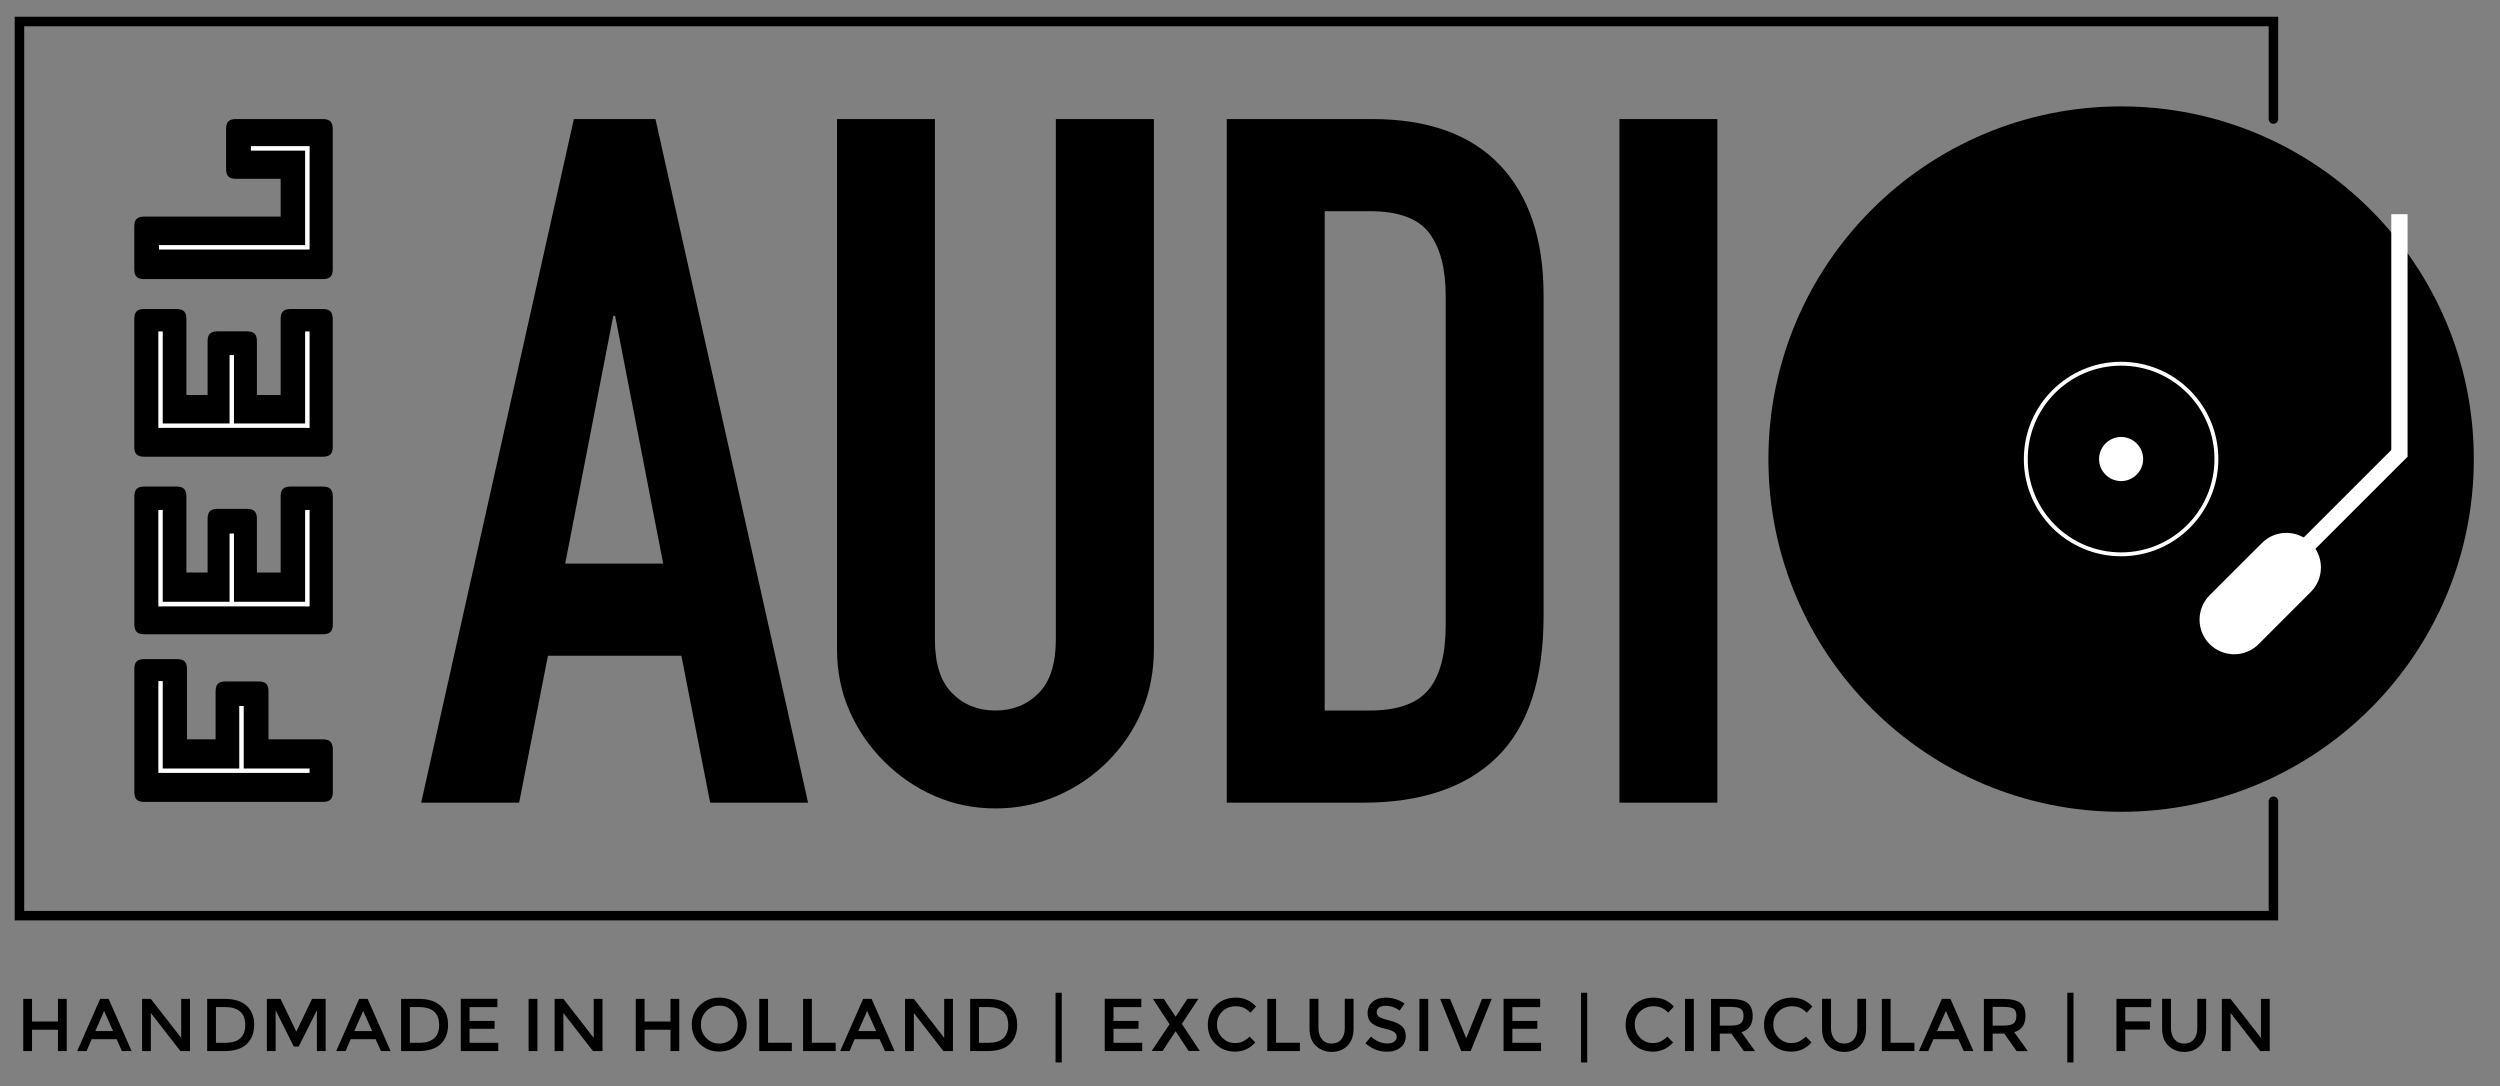
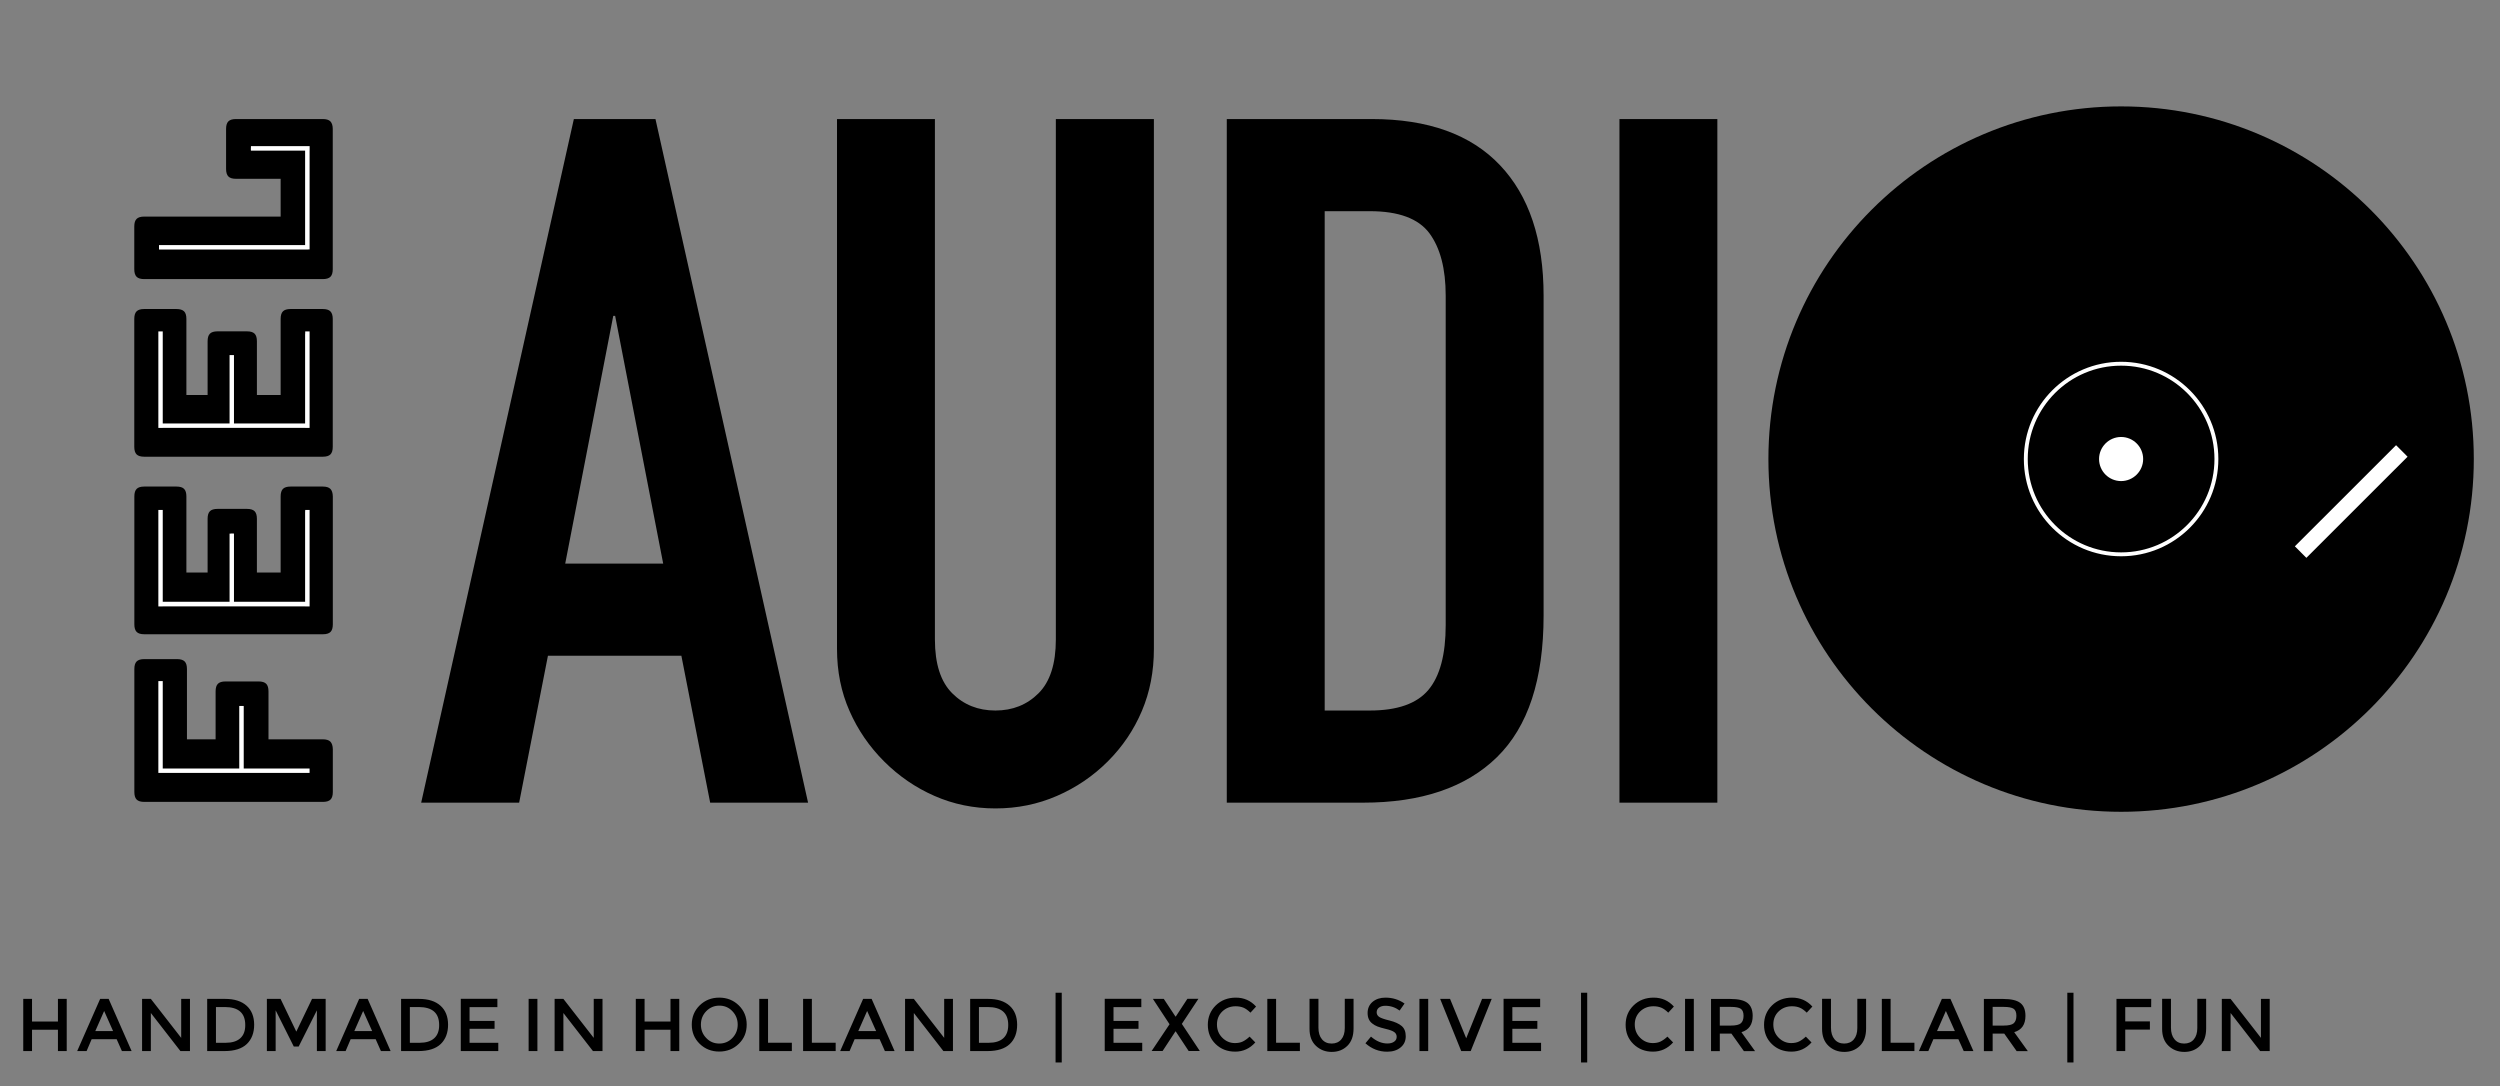
<svg xmlns="http://www.w3.org/2000/svg" version="1.1" id="Layer_1" x="0px" y="0px" viewBox="0 0 355.97 154.63" style="enable-background:new 0 0 355.97 154.63;" xml:space="preserve">
  <rect x="0" y="0" width="355.97" height="154.63" fill="#808080" stroke="none" />
  <style type="text/css"> .st0{fill:none;stroke:#000000;stroke-width:1.354;stroke-linecap:round;} .st1{fill:#FFFFFF;} .st2{fill:none;stroke:#FFFFFF;stroke-width:0.554;} .st3{fill:none;stroke:#FFFFFF;stroke-width:2.318;} .st4{fill:none;stroke:#FFFFFF;stroke-width:0.625;} </style>
  <g>
-     <polyline class="st0" points="323.71,16.95 323.71,3.06 2.77,3.06 2.77,130.38 323.71,130.38 323.71,114.09 " />
    <path d="M80.48,80.25l6.84-35.27h0.27l6.84,35.27H80.48L80.48,80.25z M73.92,114.29l4.1-20.92h19l4.1,20.92h13.94L93.33,16.95 H81.71l-21.74,97.34H73.92L73.92,114.29z M150.34,16.95v74.1c0,3.46-0.82,6.02-2.46,7.66c-1.64,1.64-3.69,2.46-6.15,2.46 c-2.46,0-4.51-0.82-6.15-2.46c-1.64-1.64-2.46-4.19-2.46-7.66v-74.1h-13.94v75.46c0,3.19,0.59,6.13,1.78,8.82 c1.18,2.69,2.82,5.08,4.92,7.18c2.1,2.1,4.49,3.74,7.18,4.92c2.69,1.18,5.58,1.78,8.68,1.78c3.1,0,6.02-0.59,8.75-1.78 c2.73-1.18,5.15-2.82,7.25-4.92c2.1-2.1,3.71-4.49,4.85-7.18c1.14-2.69,1.71-5.63,1.71-8.82V16.95H150.34L150.34,16.95z M194.09,114.29c8.29,0,14.65-2.16,19.07-6.49c4.42-4.33,6.63-11.05,6.63-20.17V42.1c0-8.02-2.07-14.22-6.22-18.59 c-4.15-4.37-10.23-6.56-18.25-6.56h-20.64v97.34H194.09L194.09,114.29z M195.05,30.07c4.1,0,6.92,1.05,8.48,3.14 c1.55,2.1,2.32,5.06,2.32,8.89V89c0,4.19-0.82,7.27-2.46,9.23c-1.64,1.96-4.42,2.94-8.34,2.94h-6.43V30.07H195.05L195.05,30.07z M244.53,114.29V16.95h-13.94v97.34H244.53L244.53,114.29z" />
    <path d="M4.56,149.66v-3.04h3.69v3.04H9.5v-7.43H8.25v3.22H4.56v-3.22H3.31v7.43H4.56L4.56,149.66z M14.26,142.23l-3.27,7.43h1.34 l0.72-1.69h3.56l0.75,1.69h1.38l-3.27-7.43H14.26L14.26,142.23z M13.57,146.81l1.26-2.86l1.27,2.86H13.57L13.57,146.81z M21.48,142.23h-1.25v7.43h1.25v-5.42l4.21,5.42h1.36v-7.43H25.8v5.55L21.48,142.23L21.48,142.23z M32.05,142.23H29.5v7.43h2.46 c1.43,0,2.49-0.34,3.19-1.01c0.69-0.67,1.04-1.59,1.04-2.74c0-1.15-0.36-2.06-1.07-2.7C34.4,142.56,33.38,142.23,32.05,142.23 L32.05,142.23L32.05,142.23z M34.21,147.84c-0.48,0.43-1.17,0.64-2.07,0.64h-1.39v-5.09H32c1.95,0,2.92,0.85,2.92,2.55 C34.93,146.78,34.69,147.41,34.21,147.84L34.21,147.84z M42.53,149.01l2.59-5.15v5.8h1.25v-7.43h-1.94l-2.24,4.66l-2.24-4.66H38 v7.43h1.25v-5.8l2.58,5.15H42.53L42.53,149.01z M51.14,142.23l-3.27,7.43h1.34l0.72-1.69h3.56l0.75,1.69h1.38l-3.27-7.43H51.14 L51.14,142.23z M50.45,146.81l1.26-2.86l1.28,2.86H50.45L50.45,146.81z M59.66,142.23h-2.55v7.43h2.46c1.43,0,2.49-0.34,3.19-1.01 c0.69-0.67,1.04-1.59,1.04-2.74c0-1.15-0.36-2.06-1.07-2.7C62.01,142.56,60.99,142.23,59.66,142.23L59.66,142.23L59.66,142.23z M61.82,147.84c-0.48,0.43-1.17,0.64-2.07,0.64h-1.39v-5.09h1.25c1.95,0,2.92,0.85,2.92,2.55 C62.54,146.78,62.3,147.41,61.82,147.84L61.82,147.84z M65.61,142.23v7.43h5.34v-1.18h-4.09v-1.99h3.56v-1.12h-3.56v-1.97h3.96 v-1.18H65.61L65.61,142.23z M75.27,149.66h1.25v-7.43h-1.25V149.66L75.27,149.66z M80.22,142.23h-1.25v7.43h1.25v-5.42l4.21,5.42 h1.36v-7.43h-1.25v5.55L80.22,142.23L80.22,142.23z M91.78,149.66v-3.04h3.69v3.04h1.25v-7.43h-1.25v3.22h-3.69v-3.22h-1.25v7.43 H91.78L91.78,149.66z M105.04,145.89c0,0.75-0.25,1.38-0.76,1.91c-0.51,0.53-1.13,0.79-1.86,0.79c-0.74,0-1.36-0.26-1.86-0.79 c-0.51-0.52-0.76-1.16-0.76-1.91c0-0.75,0.25-1.38,0.76-1.91c0.51-0.52,1.13-0.79,1.86-0.79c0.74,0,1.36,0.26,1.86,0.79 C104.79,144.51,105.04,145.15,105.04,145.89L105.04,145.89z M106.32,145.89c0-1.09-0.38-2.01-1.13-2.74 c-0.75-0.73-1.68-1.1-2.78-1.1s-2.03,0.37-2.78,1.1c-0.75,0.73-1.13,1.65-1.13,2.74c0,1.1,0.38,2.01,1.13,2.74 c0.75,0.73,1.68,1.1,2.78,1.1s2.03-0.37,2.78-1.1C105.95,147.9,106.32,146.99,106.32,145.89L106.32,145.89z M112.75,149.66v-1.19 h-3.39v-6.24h-1.25v7.43H112.75L112.75,149.66z M118.99,149.66v-1.19h-3.39v-6.24h-1.25v7.43H118.99L118.99,149.66z M122.9,142.23 l-3.27,7.43h1.34l0.72-1.69h3.56l0.75,1.69h1.38l-3.27-7.43H122.9L122.9,142.23z M122.21,146.81l1.26-2.86l1.28,2.86H122.21 L122.21,146.81z M130.12,142.23h-1.25v7.43h1.25v-5.42l4.21,5.42h1.36v-7.43h-1.25v5.55L130.12,142.23L130.12,142.23z M140.69,142.23h-2.55v7.43h2.46c1.43,0,2.49-0.34,3.19-1.01c0.7-0.67,1.04-1.59,1.04-2.74c0-1.15-0.36-2.06-1.07-2.7 C143.04,142.56,142.02,142.23,140.69,142.23L140.69,142.23L140.69,142.23z M142.85,147.84c-0.48,0.43-1.17,0.64-2.07,0.64h-1.39 v-5.09h1.25c1.95,0,2.92,0.85,2.92,2.55C143.56,146.78,143.33,147.41,142.85,147.84L142.85,147.84z M151.18,151.28v-9.93h-0.88 v9.93H151.18L151.18,151.28z M157.3,142.23v7.43h5.34v-1.18h-4.09v-1.99h3.56v-1.12h-3.56v-1.97h3.96v-1.18H157.3L157.3,142.23z M167.42,144.74h-0.05l-1.66-2.51h-1.55l2.37,3.61l-2.55,3.81h1.56l1.83-2.79h0.04l1.84,2.79h1.59l-2.56-3.86l2.36-3.57h-1.57 L167.42,144.74L167.42,144.74z M174.04,147.76c-0.51-0.51-0.76-1.14-0.76-1.89s0.26-1.37,0.77-1.86c0.51-0.48,1.14-0.73,1.89-0.73 c0.42,0,0.79,0.07,1.11,0.2c0.31,0.13,0.65,0.37,1,0.71l0.8-0.87c-0.77-0.85-1.73-1.27-2.88-1.27c-1.15,0-2.1,0.37-2.86,1.11 c-0.75,0.74-1.13,1.66-1.13,2.76c0,1.11,0.37,2.02,1.11,2.74c0.74,0.72,1.67,1.08,2.79,1.08c1.12,0,2.08-0.44,2.86-1.31l-0.81-0.83 c-0.34,0.32-0.67,0.55-0.98,0.7c-0.31,0.15-0.68,0.22-1.12,0.22C175.15,148.52,174.55,148.27,174.04,147.76L174.04,147.76z M185.09,149.66v-1.19h-3.39v-6.24h-1.25v7.43H185.09L185.09,149.66z M191.48,142.22v4.16c0,0.69-0.17,1.23-0.5,1.62 c-0.33,0.39-0.79,0.59-1.37,0.59c-0.58,0-1.04-0.2-1.38-0.61c-0.34-0.41-0.5-0.96-0.5-1.65v-4.11h-1.27v4.28 c0,1.03,0.3,1.83,0.91,2.41c0.61,0.58,1.36,0.87,2.25,0.87c0.9,0,1.64-0.29,2.23-0.87c0.59-0.58,0.88-1.4,0.88-2.47v-4.22H191.48 L191.48,142.22z M197.25,143.21c0.75,0,1.43,0.23,2.04,0.68l0.7-1c-0.81-0.56-1.71-0.84-2.72-0.84c-0.74,0-1.35,0.2-1.83,0.6 c-0.47,0.4-0.71,0.93-0.71,1.59s0.22,1.15,0.66,1.49c0.22,0.18,0.47,0.32,0.75,0.43c0.28,0.11,0.7,0.23,1.24,0.36 c0.55,0.13,0.93,0.28,1.15,0.44c0.22,0.16,0.34,0.38,0.34,0.67c0,0.29-0.12,0.52-0.36,0.69c-0.24,0.17-0.56,0.26-0.96,0.26 c-0.81,0-1.59-0.33-2.34-0.98l-0.79,0.95c0.9,0.8,1.93,1.2,3.09,1.2c0.79,0,1.43-0.2,1.92-0.61c0.49-0.4,0.73-0.93,0.73-1.58 c0-0.65-0.19-1.14-0.58-1.47s-0.96-0.59-1.72-0.78c-0.76-0.18-1.26-0.36-1.49-0.52s-0.35-0.38-0.35-0.65c0-0.28,0.11-0.5,0.33-0.67 C196.59,143.3,196.88,143.21,197.25,143.21L197.25,143.21L197.25,143.21z M202.11,149.66h1.25v-7.43h-1.25V149.66L202.11,149.66z M205.06,142.23l3,7.43h1.35l2.99-7.43h-1.37l-2.26,5.61l-2.3-5.61H205.06L205.06,142.23z M214.09,142.23v7.43h5.34v-1.18h-4.09 v-1.99h3.56v-1.12h-3.56v-1.97h3.96v-1.18H214.09L214.09,142.23z M226,151.28v-9.93h-0.88v9.93H226L226,151.28z M233.53,147.76 c-0.51-0.51-0.76-1.14-0.76-1.89s0.26-1.37,0.77-1.86c0.51-0.48,1.14-0.73,1.89-0.73c0.43,0,0.79,0.07,1.11,0.2 c0.32,0.13,0.65,0.37,1,0.71l0.8-0.87c-0.77-0.85-1.73-1.27-2.88-1.27c-1.15,0-2.1,0.37-2.86,1.11c-0.76,0.74-1.13,1.66-1.13,2.76 c0,1.11,0.37,2.02,1.11,2.74c0.74,0.72,1.67,1.08,2.79,1.08s2.08-0.44,2.86-1.31l-0.81-0.83c-0.34,0.32-0.67,0.55-0.98,0.7 c-0.31,0.15-0.68,0.22-1.11,0.22C234.64,148.52,234.04,148.27,233.53,147.76L233.53,147.76z M239.93,149.66h1.25v-7.43h-1.25 V149.66L239.93,149.66z M248.82,142.81c-0.49-0.38-1.3-0.57-2.43-0.57h-2.76v7.43h1.25v-2.5h1.65l1.78,2.5h1.59l-1.94-2.7 c1.07-0.32,1.6-1.09,1.6-2.32C249.56,143.8,249.31,143.19,248.82,142.81L248.82,142.81z M246.44,146.03h-1.56v-2.66h1.59 c0.67,0,1.14,0.09,1.4,0.27c0.26,0.18,0.39,0.51,0.39,1c0,0.48-0.13,0.84-0.38,1.06C247.63,145.92,247.15,146.03,246.44,146.03 L246.44,146.03L246.44,146.03z M253.26,147.76c-0.51-0.51-0.76-1.14-0.76-1.89s0.25-1.37,0.76-1.86c0.51-0.48,1.14-0.73,1.89-0.73 c0.43,0,0.8,0.07,1.11,0.2c0.32,0.13,0.65,0.37,1,0.71l0.8-0.87c-0.77-0.85-1.73-1.27-2.89-1.27c-1.15,0-2.1,0.37-2.86,1.11 c-0.75,0.74-1.13,1.66-1.13,2.76c0,1.11,0.37,2.02,1.11,2.74c0.74,0.72,1.67,1.08,2.79,1.08c1.12,0,2.08-0.44,2.86-1.31l-0.81-0.83 c-0.34,0.32-0.67,0.55-0.98,0.7c-0.31,0.15-0.68,0.22-1.12,0.22C254.37,148.52,253.77,148.27,253.26,147.76L253.26,147.76z M264.46,142.22v4.16c0,0.69-0.17,1.23-0.5,1.62c-0.33,0.39-0.79,0.59-1.37,0.59c-0.58,0-1.04-0.2-1.38-0.61 c-0.34-0.41-0.5-0.96-0.5-1.65v-4.11h-1.27v4.28c0,1.03,0.3,1.83,0.91,2.41c0.61,0.58,1.36,0.87,2.25,0.87 c0.9,0,1.64-0.29,2.23-0.87c0.59-0.58,0.88-1.4,0.88-2.47v-4.22H264.46L264.46,142.22z M272.59,149.66v-1.19h-3.39v-6.24h-1.25 v7.43H272.59L272.59,149.66z M276.5,142.23l-3.27,7.43h1.34l0.72-1.69h3.56l0.76,1.69h1.38l-3.27-7.43H276.5L276.5,142.23z M275.81,146.81l1.26-2.86l1.28,2.86H275.81L275.81,146.81z M287.67,142.81c-0.49-0.38-1.3-0.57-2.43-0.57h-2.76v7.43h1.25v-2.5 h1.65l1.77,2.5h1.59l-1.94-2.7c1.07-0.32,1.6-1.09,1.6-2.32C288.4,143.8,288.16,143.19,287.67,142.81L287.67,142.81z M285.29,146.03h-1.56v-2.66h1.59c0.67,0,1.14,0.09,1.4,0.27c0.26,0.18,0.39,0.51,0.39,1c0,0.48-0.13,0.84-0.38,1.06 C286.48,145.92,286,146.03,285.29,146.03L285.29,146.03L285.29,146.03z M295.24,151.28v-9.93h-0.88v9.93H295.24L295.24,151.28z M301.36,142.23v7.43h1.25v-3.06h3.51v-1.16h-3.51v-2.04h3.69l0.01-1.17H301.36L301.36,142.23z M312.87,142.22v4.16 c0,0.69-0.17,1.23-0.5,1.62c-0.33,0.39-0.79,0.59-1.37,0.59c-0.58,0-1.04-0.2-1.38-0.61c-0.34-0.41-0.5-0.96-0.5-1.65v-4.11h-1.26 v4.28c0,1.03,0.3,1.83,0.91,2.41c0.61,0.58,1.36,0.87,2.25,0.87c0.9,0,1.64-0.29,2.23-0.87c0.59-0.58,0.88-1.4,0.88-2.47v-4.22 H312.87L312.87,142.22z M317.61,142.23h-1.25v7.43h1.25v-5.42l4.21,5.42h1.36v-7.43h-1.25v5.55L317.61,142.23L317.61,142.23z" />
    <path d="M302.02,115.59c27.74,0,50.22-22.49,50.22-50.22c0-27.74-22.48-50.22-50.22-50.22c-27.74,0-50.22,22.48-50.22,50.22 C251.8,93.1,274.28,115.59,302.02,115.59L302.02,115.59z" />
    <path class="st1" d="M302.02,68.5c1.73,0,3.14-1.41,3.14-3.14c0-1.73-1.41-3.14-3.14-3.14c-1.73,0-3.14,1.41-3.14,3.14 C298.88,67.1,300.29,68.5,302.02,68.5L302.02,68.5z" />
    <path class="st2" d="M302.02,78.93c7.49,0,13.57-6.08,13.57-13.57c0-7.5-6.08-13.57-13.57-13.57c-7.5,0-13.57,6.08-13.57,13.57 C288.45,72.86,294.52,78.93,302.02,78.93L302.02,78.93z" />
-     <line class="st3" x1="341.65" y1="30.5" x2="341.65" y2="65.03" />
    <line class="st3" x1="341.99" y1="64.21" x2="327.58" y2="78.61" />
-     <path class="st1" d="M329.03,77.32c1.92,1.92,1.92,5.05,0,6.97l-7.43,7.43c-1.92,1.92-5.04,1.92-6.97,0l0,0 c-1.92-1.92-1.92-5.05,0-6.97l7.44-7.43C323.99,75.39,327.11,75.39,329.03,77.32L329.03,77.32L329.03,77.32z" />
    <path d="M47.04,105.6c-0.22-0.22-0.58-0.33-1.08-0.33h-7.73v-6.83c0-0.5-0.11-0.86-0.33-1.08c-0.22-0.22-0.58-0.33-1.08-0.33h-4.71 c-0.5,0-0.86,0.11-1.08,0.33c-0.22,0.22-0.33,0.58-0.33,1.08v6.83h-4.08V95.26c0-0.5-0.11-0.86-0.33-1.08 c-0.22-0.22-0.58-0.33-1.08-0.33h-4.67c-0.5,0-0.86,0.11-1.08,0.33c-0.22,0.22-0.33,0.58-0.33,1.08v17.51 c0,0.5,0.11,0.86,0.33,1.08c0.22,0.22,0.58,0.33,1.08,0.33h25.44c0.5,0,0.86-0.11,1.08-0.33c0.22-0.22,0.33-0.58,0.33-1.08v-6.08 C47.38,106.19,47.26,105.83,47.04,105.6L47.04,105.6z M22.65,109.9V97.38h0.39v12.13h11.23v-8.95h0.39v8.95h9.19v0.39H22.65 L22.65,109.9z M47.04,69.61c-0.22-0.22-0.58-0.33-1.08-0.33h-4.59c-0.5,0-0.86,0.11-1.08,0.33c-0.22,0.22-0.33,0.58-0.33,1.08 v10.83h-3.38v-7.65c0-0.5-0.11-0.86-0.33-1.08c-0.22-0.22-0.58-0.33-1.08-0.33h-4.2c-0.5,0-0.86,0.11-1.08,0.33 c-0.22,0.22-0.33,0.58-0.33,1.08v7.65h-3.02V70.69c0-0.5-0.11-0.86-0.33-1.08c-0.22-0.22-0.58-0.33-1.08-0.33h-4.59 c-0.5,0-0.86,0.11-1.08,0.33c-0.22,0.22-0.33,0.58-0.33,1.08V88.9c0,0.5,0.11,0.86,0.33,1.08c0.22,0.22,0.58,0.33,1.08,0.33h25.44 c0.5,0,0.86-0.11,1.08-0.33c0.22-0.22,0.33-0.58,0.33-1.08V70.69C47.38,70.19,47.26,69.83,47.04,69.61L47.04,69.61z M43.84,72.81 v13.23h-21.2V72.81h0.39v12.84h9.85v-9.66h0.39v9.66h10.17V72.81H43.84L43.84,72.81z M47.04,44.33C46.82,44.11,46.46,44,45.96,44 h-4.59c-0.5,0-0.86,0.11-1.08,0.33c-0.22,0.22-0.33,0.58-0.33,1.08v10.83h-3.38v-7.65c0-0.5-0.11-0.86-0.33-1.08 c-0.22-0.22-0.58-0.33-1.08-0.33h-4.2c-0.5,0-0.86,0.11-1.08,0.33c-0.22,0.22-0.33,0.58-0.33,1.08v7.65h-3.02V45.41 c0-0.5-0.11-0.86-0.33-1.08C25.98,44.11,25.62,44,25.12,44h-4.59c-0.5,0-0.86,0.11-1.08,0.33c-0.22,0.22-0.33,0.58-0.33,1.08v18.21 c0,0.5,0.11,0.86,0.33,1.08c0.22,0.22,0.58,0.33,1.08,0.33h25.44c0.5,0,0.86-0.11,1.08-0.33c0.22-0.22,0.33-0.58,0.33-1.08V45.41 C47.38,44.91,47.26,44.55,47.04,44.33L47.04,44.33z M43.84,47.53v13.23h-21.2V47.53h0.39v12.84h9.85v-9.66h0.39v9.66h10.17V47.53 H43.84L43.84,47.53z M47.04,17.28c-0.22-0.22-0.58-0.33-1.08-0.33H33.6c-0.5,0-0.86,0.11-1.08,0.33c-0.22,0.22-0.33,0.58-0.33,1.08 v5.69c0,0.5,0.11,0.86,0.33,1.08c0.22,0.22,0.58,0.33,1.08,0.33h6.36v5.38H20.53c-0.5,0-0.86,0.11-1.08,0.33 c-0.22,0.22-0.33,0.58-0.33,1.08v6.08c0,0.5,0.11,0.86,0.33,1.08c0.22,0.22,0.58,0.33,1.08,0.33h25.44c0.5,0,0.86-0.11,1.08-0.33 c0.22-0.22,0.33-0.58,0.33-1.08V18.36C47.38,17.87,47.26,17.51,47.04,17.28L47.04,17.28z M22.65,35.48v-0.39h20.8V21.42h-7.73 v-0.39h8.13v14.45H22.65L22.65,35.48z" />
    <path class="st4" d="M22.86,96.98v12.76h21.22 M34.38,100.52v9.21 M22.86,60.61h20.91 M22.64,35.21h21.22 M22.86,47.19v13.74 M43.77,47.19v13.74 M43.77,20.94v14.58 M22.86,86.03h20.91 M22.86,72.61v13.74 M43.77,72.61v13.74 M33,75.98v9.74 M33,50.56v9.74 M35.73,21.12h8.36" />
  </g>
</svg>